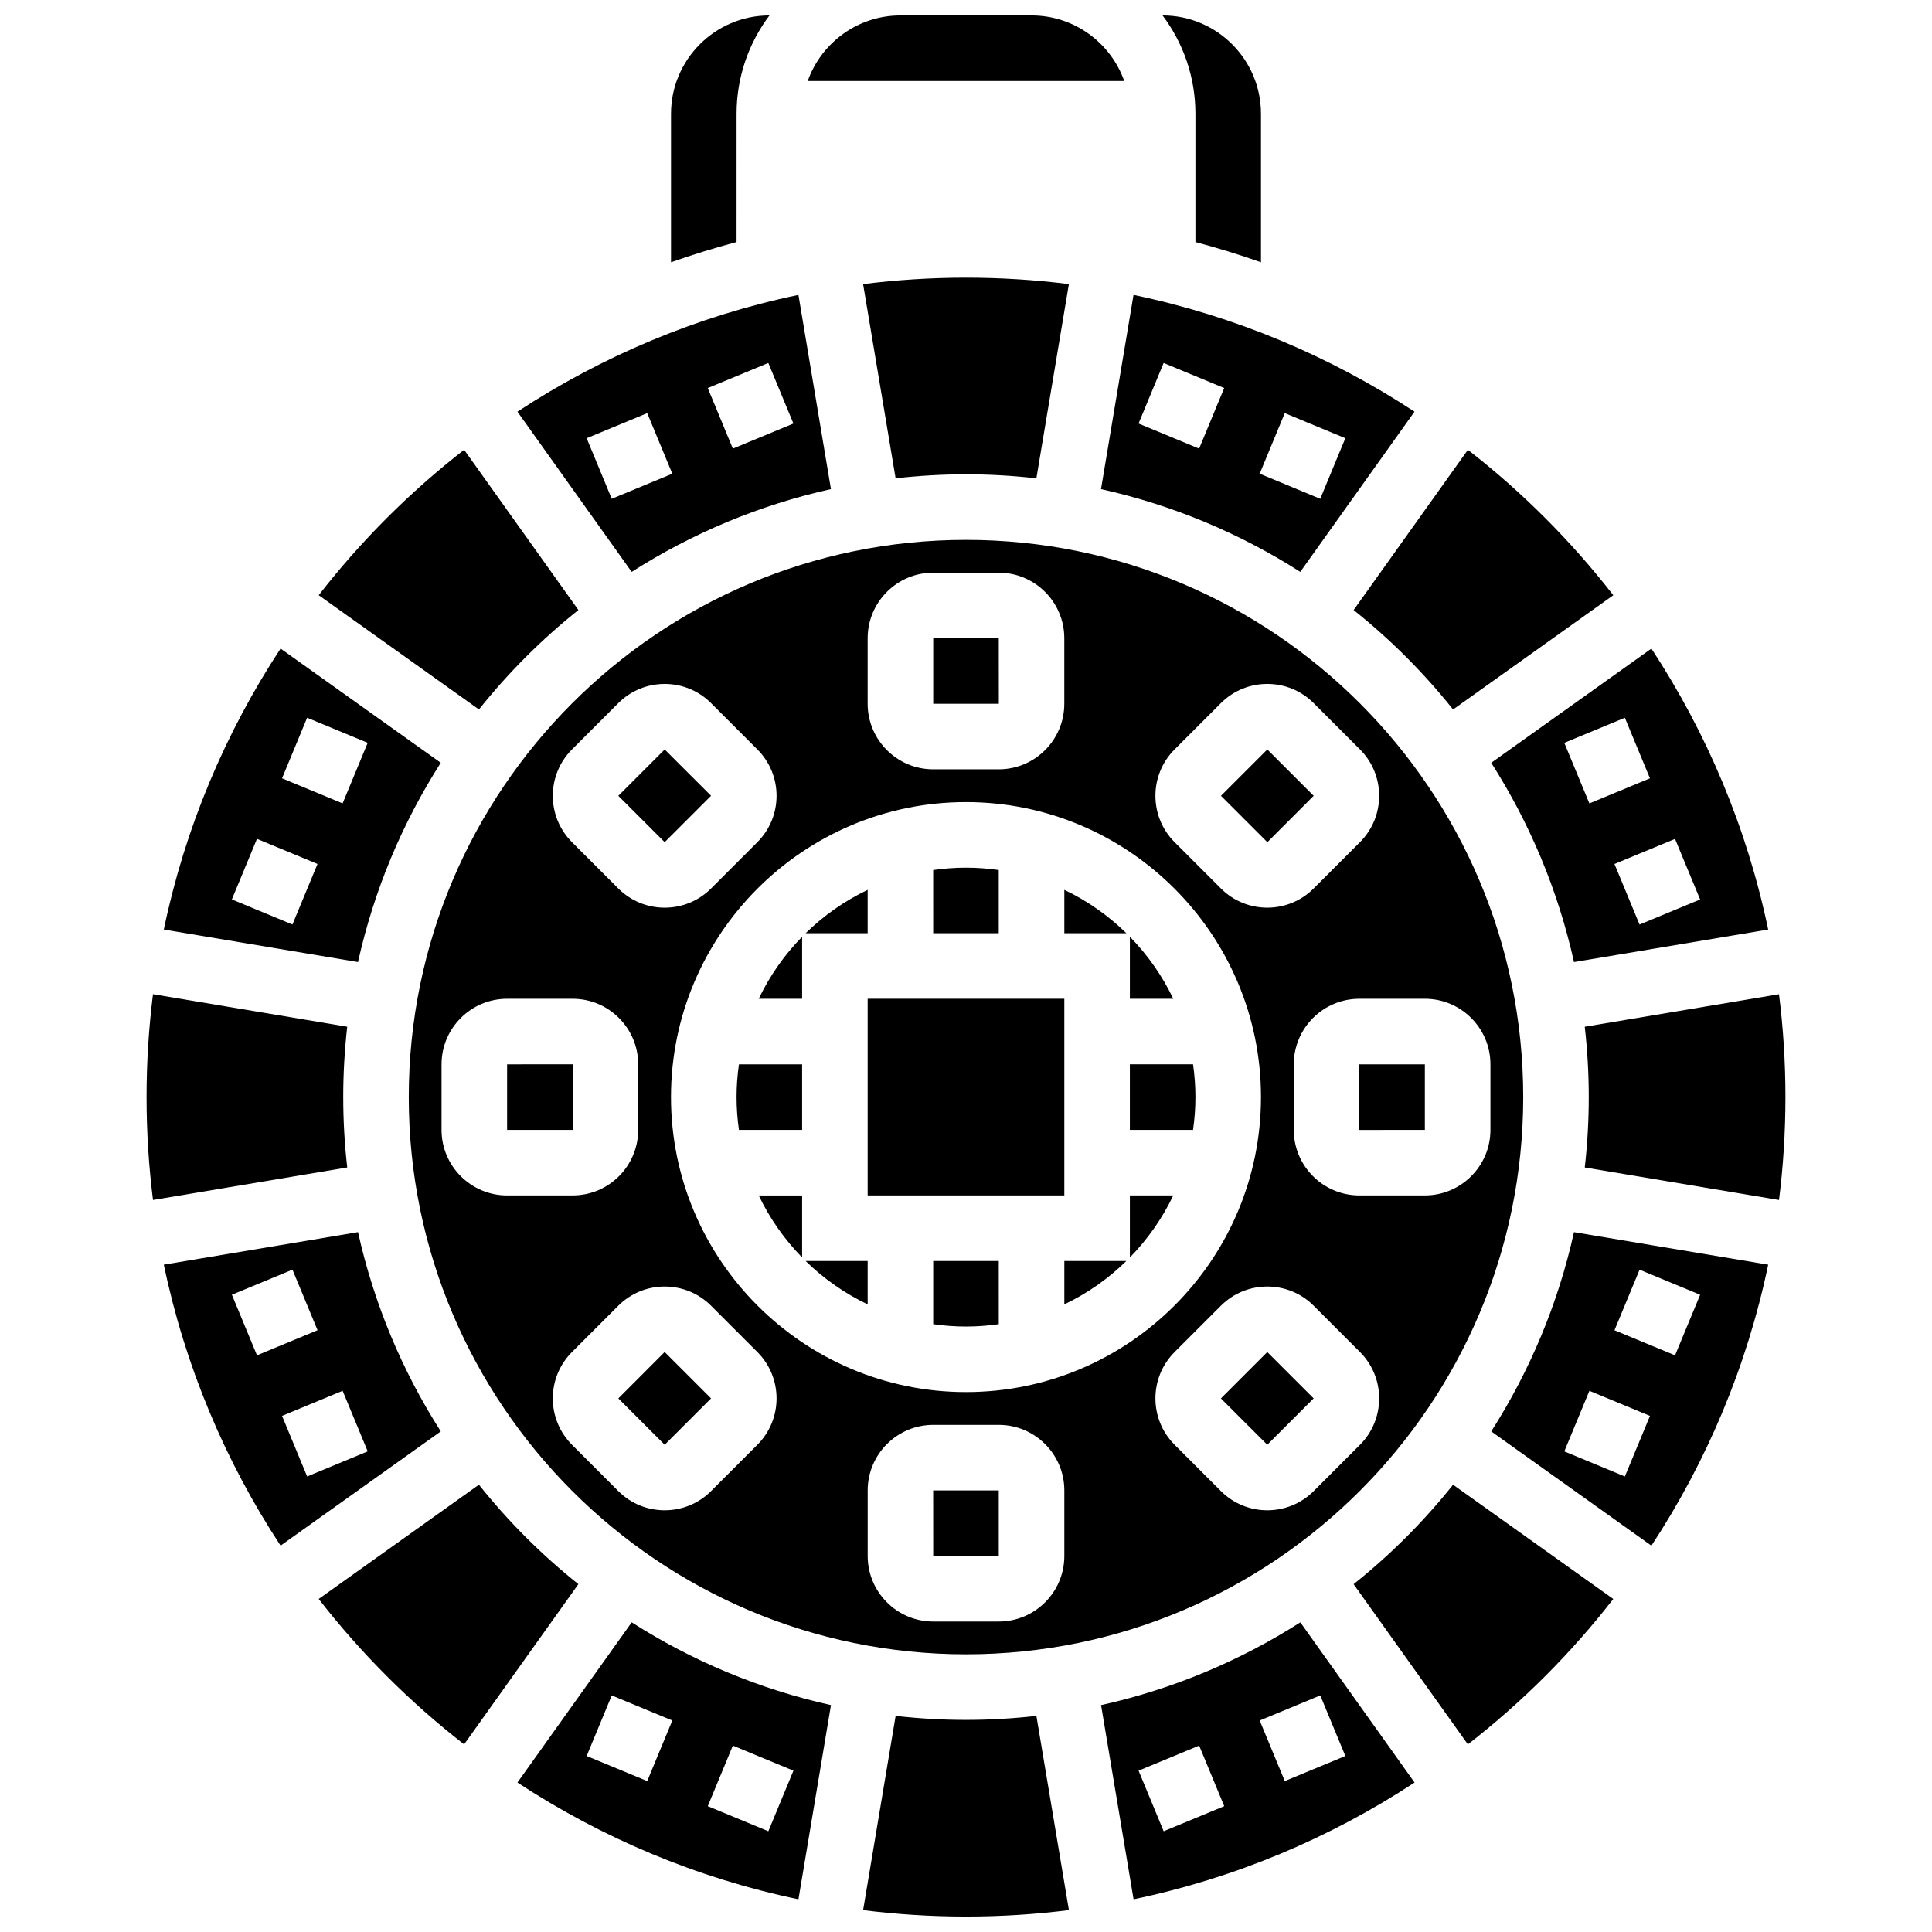
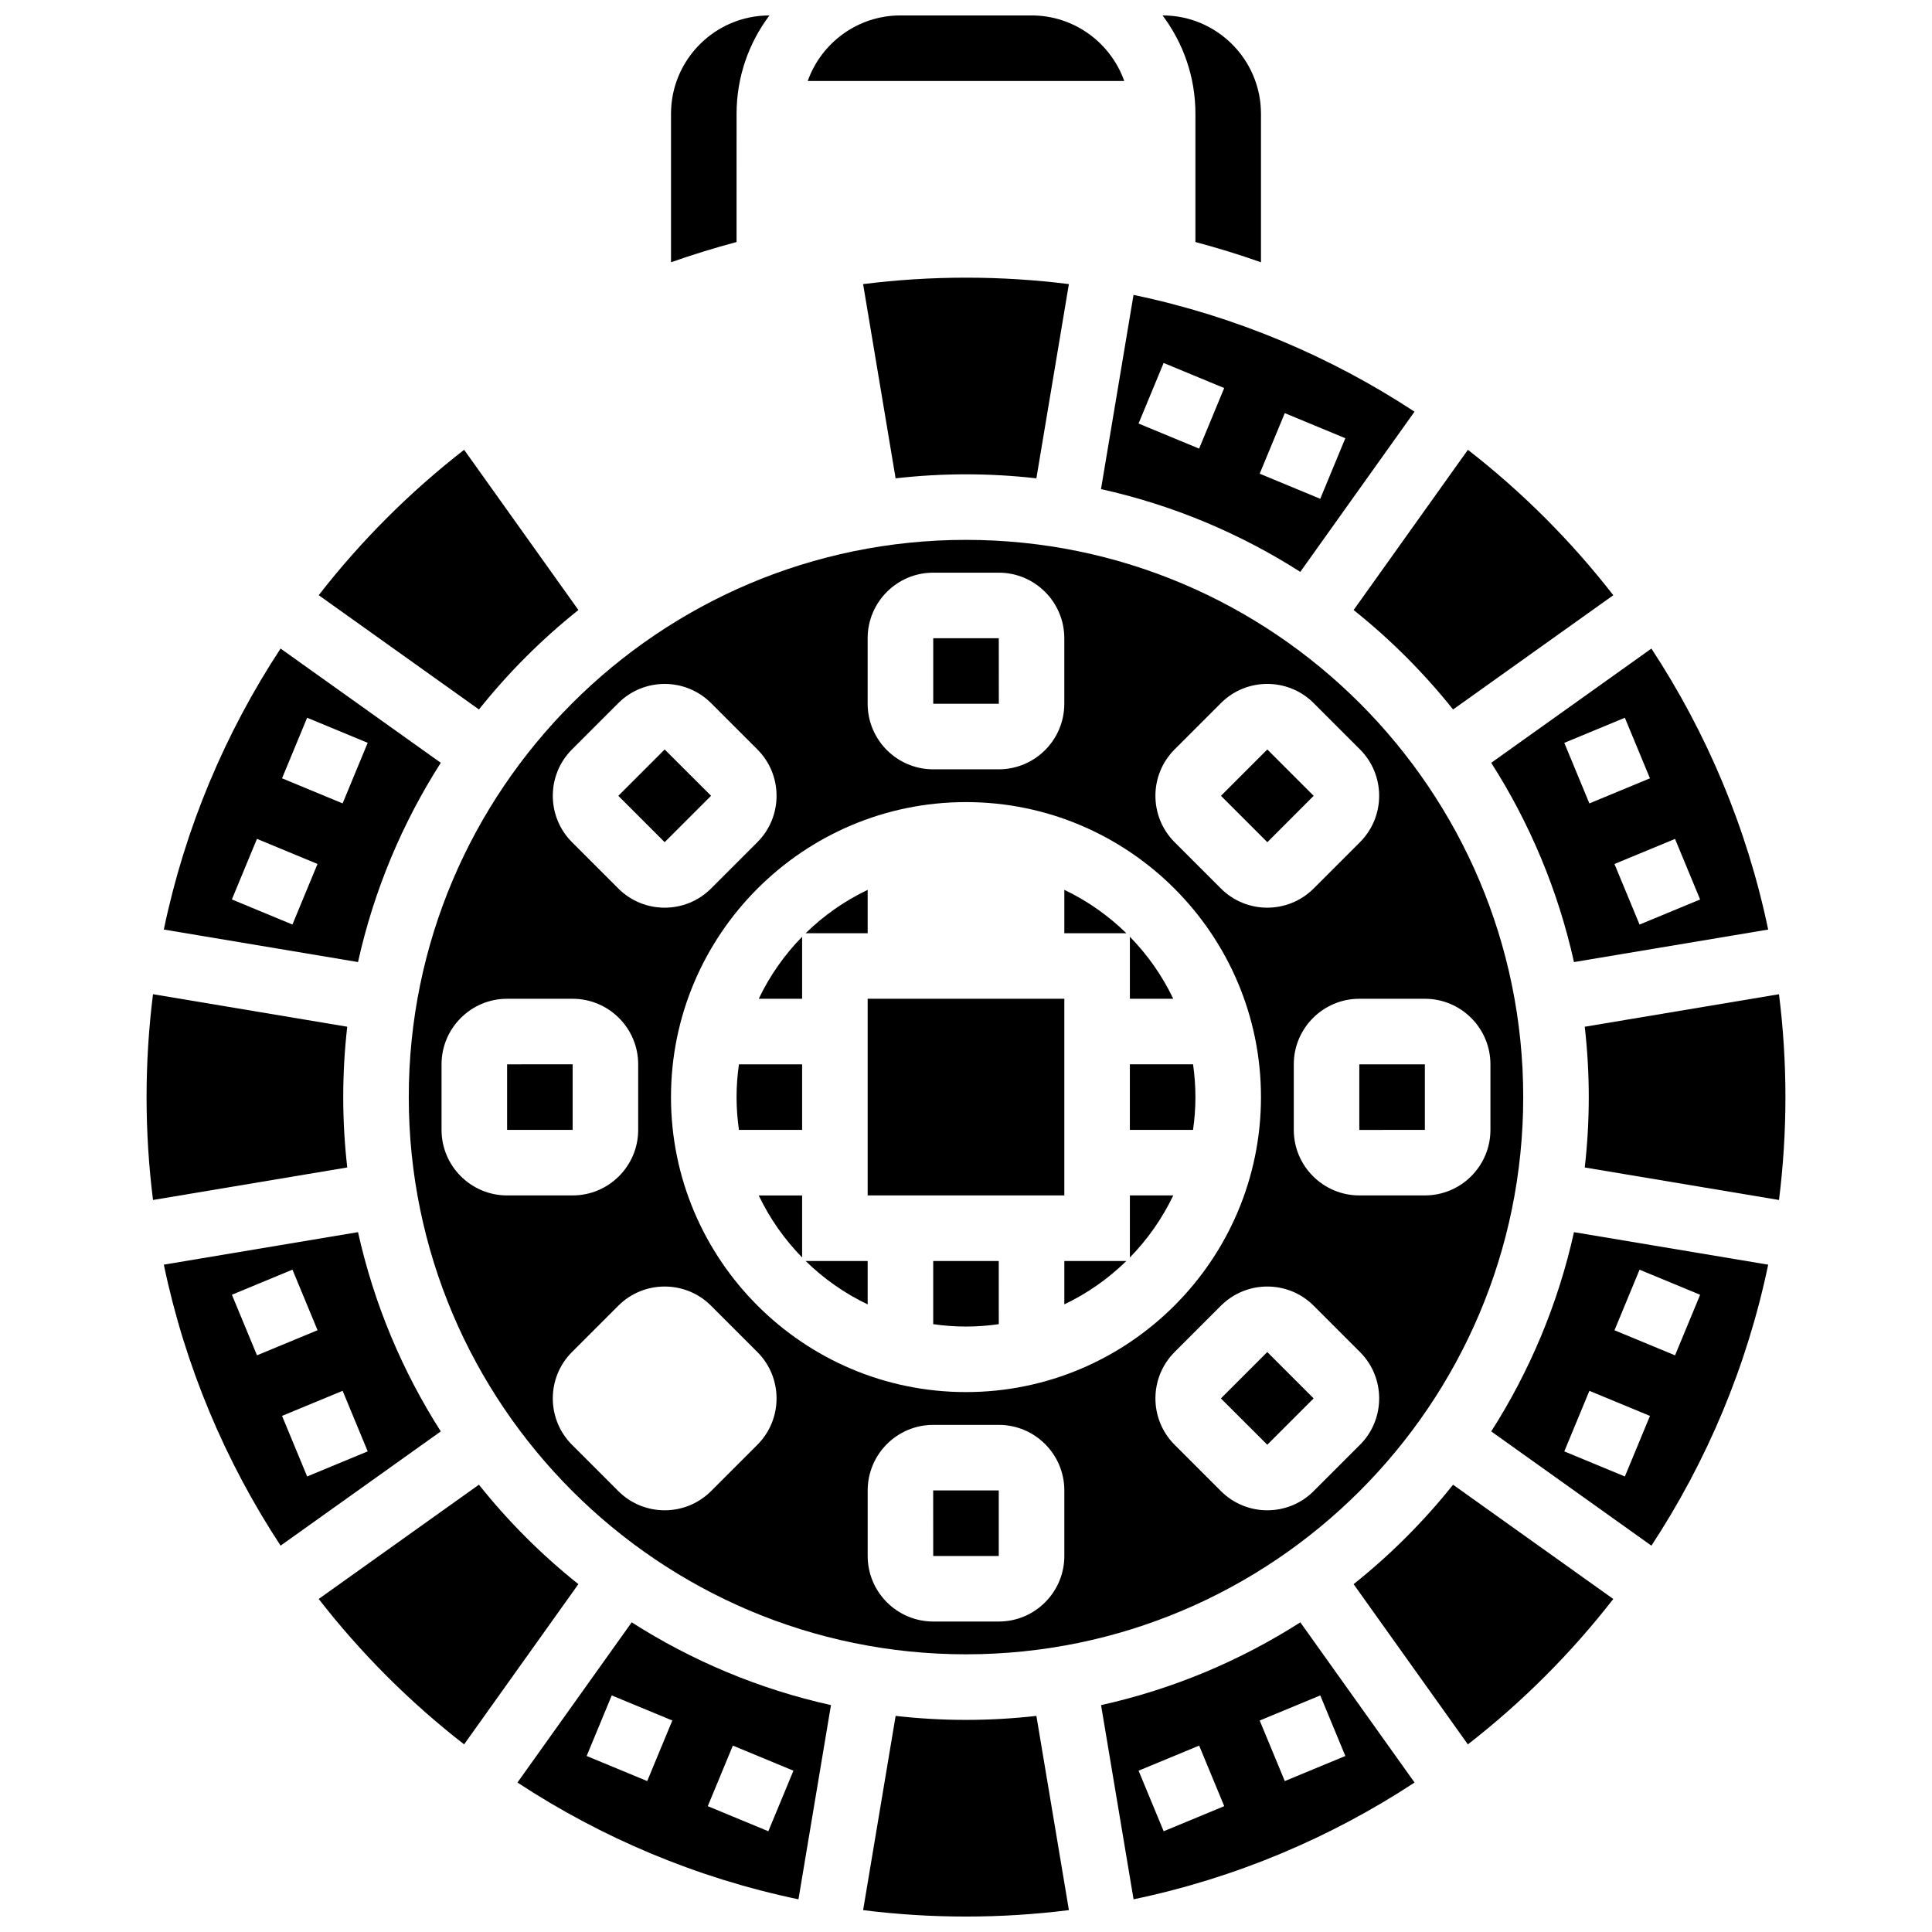
<svg xmlns="http://www.w3.org/2000/svg" width="800px" height="800px" version="1.1" viewBox="144 144 512 512">
  <defs>
    <clipPath id="d">
      <path d="m452 148.09h27v65.906h-27z" />
    </clipPath>
    <clipPath id="c">
      <path d="m372 598h56v53.902h-56z" />
    </clipPath>
    <clipPath id="b">
      <path d="m358 148.09h84v17.906h-84z" />
    </clipPath>
    <clipPath id="a">
      <path d="m321 148.09h27v65.906h-27z" />
    </clipPath>
  </defs>
  <path d="m504.23 443.43v0.012l17.371-0.012v-17.371h-17.371z" />
  <path d="m373.94 478.18h-16.438c4.781 4.68 10.328 8.586 16.438 11.496z" />
  <path d="m488.59 295.55 30.273-42.453c-22.316-14.652-47.477-25.316-74.469-30.945l-8.617 51.465c19.043 4.227 36.859 11.742 52.812 21.934zm-4.113-42.066 16.051 6.648-6.648 16.051-16.051-6.648zm-32.102-13.297 16.051 6.648-6.648 16.051-16.051-6.648z" />
  <path d="m479.86 367.19 12.277-12.293-12.285-12.285-12.285 12.285 12.285 12.285c0.004 0.004 0.008 0.008 0.008 0.008z" />
  <path d="m356.57 426.06h-16.742c-0.41 2.84-0.629 5.734-0.629 8.688 0 2.949 0.223 5.848 0.629 8.688l16.742-0.004z" />
  <path d="m356.57 392.25c-4.68 4.781-8.582 10.328-11.496 16.438l11.496-0.004z" />
  <path d="m529.08 332.02 42.461-30.281c-11.188-14.395-24.141-27.352-38.535-38.535l-30.281 42.461c9.738 7.766 18.586 16.613 26.355 26.355z" />
  <path d="m418.65 270.76 8.617-51.473c-8.934-1.121-18.035-1.703-27.266-1.703-9.234 0-18.332 0.582-27.27 1.707l8.617 51.469c6.125-0.691 12.344-1.059 18.652-1.059 6.305 0 12.523 0.367 18.648 1.059z" />
  <g clip-path="url(#d)">
    <path d="m460.8 208.14c5.867 1.562 11.664 3.348 17.371 5.363v-39.355c0-14.367-11.691-26.059-26.059-26.059h-0.023c5.465 7.266 8.711 16.289 8.711 26.059z" />
  </g>
  <path d="m332.43 354.9c0.004-0.004 0.008-0.008 0.008-0.008l-12.293-12.277-12.285 12.285 12.285 12.285z" />
  <path d="m252.33 434.74c0 81.426 66.242 147.67 147.67 147.67s147.67-66.246 147.67-147.67c0-81.426-66.242-147.67-147.67-147.67s-147.67 66.246-147.67 147.67zm8.684 8.688v-17.371c0-9.578 7.793-17.371 17.371-17.371h17.371c9.578 0 17.371 7.793 17.371 17.371v17.371c0 9.578-7.793 17.371-17.371 17.371l-17.367 0.004c-9.582 0-17.375-7.797-17.375-17.375zm83.703 83.449-12.285 12.285c-3.387 3.387-7.836 5.078-12.285 5.082-4.449 0-8.898-1.695-12.285-5.082l-12.285-12.285c-6.773-6.773-6.773-17.797 0-24.57l12.285-12.285c6.773-6.769 17.797-6.773 24.566 0l12.285 12.285c6.777 6.773 6.777 17.793 0.004 24.57zm-22.898-92.137c0-43.105 35.07-78.176 78.176-78.176 43.105 0 78.176 35.07 78.176 78.176 0 43.105-35.07 78.176-78.176 78.176-43.105 0.004-78.176-35.066-78.176-78.176zm104.24 121.61c0 9.578-7.793 17.371-17.371 17.371h-17.371c-9.578 0-17.371-7.793-17.371-17.371v-17.371c0-9.578 7.793-17.371 17.371-17.371h17.371c9.578 0 17.371 7.793 17.371 17.371zm78.359-29.473-12.285 12.285c-3.387 3.387-7.836 5.082-12.285 5.082-4.449 0-8.898-1.695-12.285-5.082l-12.285-12.285c-6.773-6.773-6.773-17.797 0-24.57l12.285-12.285c6.773-6.769 17.797-6.773 24.566 0l12.285 12.285c6.773 6.773 6.773 17.793 0.004 24.57zm34.562-100.82v17.371c0 9.578-7.793 17.371-17.371 17.371h-17.371c-9.578 0-17.371-7.793-17.371-17.371v-17.371c0-9.578 7.793-17.371 17.371-17.371h17.371c9.578-0.004 17.371 7.793 17.371 17.371zm-83.703-83.449 12.285-12.285c6.773-6.773 17.797-6.773 24.566 0l12.285 12.285c6.773 6.773 6.773 17.797 0 24.57l-12.285 12.285c-3.387 3.387-7.836 5.078-12.285 5.082-4.449 0-8.898-1.695-12.285-5.082l-12.285-12.285c-6.769-6.773-6.769-17.793 0.004-24.57zm-81.34-29.473c0-9.578 7.793-17.371 17.371-17.371h17.371c9.578 0 17.371 7.793 17.371 17.371v17.371c0 9.578-7.793 17.371-17.371 17.371h-17.371c-9.578 0-17.371-7.793-17.371-17.371zm-41.504 17.191 12.285 12.285c6.773 6.773 6.773 17.797 0 24.57l-12.285 12.285c-3.387 3.387-7.836 5.082-12.285 5.082-4.449 0-8.898-1.695-12.285-5.082l-12.285-12.285c-6.773-6.773-6.773-17.797 0-24.57l12.285-12.285c6.777-6.773 17.797-6.773 24.57 0z" />
  <path d="m408.7 330.51-0.012-17.371h-17.371v17.371h17.371 0.012z" />
  <path d="m467.56 514.59-0.008 0.008 12.293 12.277 12.285-12.285-12.285-12.285z" />
  <path d="m426.06 489.67c6.109-2.91 11.652-6.812 16.438-11.496h-16.438z" />
  <path d="m391.31 494.92c2.84 0.41 5.734 0.629 8.688 0.629 2.949 0 5.848-0.223 8.688-0.629l-0.004-16.742h-17.371z" />
-   <path d="m320.14 502.3-12.277 12.293 12.285 12.285 12.285-12.285-12.285-12.285c-0.004-0.004-0.008-0.008-0.008-0.008z" />
  <path d="m356.57 477.24v-16.434h-11.496c2.914 6.106 6.816 11.652 11.496 16.434z" />
  <path d="m295.76 426.06v-0.012l-17.371 0.012v17.371h17.371z" />
  <path d="m373.94 379.82c-6.109 2.91-11.652 6.812-16.438 11.496h16.438z" />
  <path d="m561.12 398.96 51.465-8.617c-5.629-26.988-16.293-52.148-30.945-74.465l-42.453 30.273c10.191 15.953 17.707 33.77 21.934 52.809zm26.781-32.641 6.648 16.051-16.051 6.648-6.648-16.051zm-6.648-16.055-16.051 6.648-6.648-16.051 16.051-6.648z" />
  <path d="m426.06 379.82v11.496h16.438c-4.785-4.68-10.328-8.586-16.438-11.496z" />
  <path d="m373.94 408.68h52.117v52.117h-52.117z" />
-   <path d="m408.68 374.57c-2.84-0.41-5.734-0.629-8.688-0.629-2.949 0-5.848 0.223-8.688 0.629l0.004 16.742h17.371z" />
  <path d="m443.43 460.8v16.438c4.68-4.781 8.582-10.328 11.496-16.438z" />
  <path d="m460.8 434.74c0-2.949-0.223-5.848-0.629-8.688l-16.746 0.004v17.371h16.742c0.41-2.836 0.633-5.734 0.633-8.688z" />
  <path d="m443.43 392.25v16.434h11.496c-2.914-6.106-6.816-11.652-11.496-16.434z" />
  <path d="m391.3 538.98 0.012 17.371h17.371v-17.371h-17.371-0.012z" />
  <path d="m297.28 305.66-30.281-42.461c-14.395 11.188-27.352 24.141-38.535 38.535l42.461 30.281c7.766-9.738 16.613-18.586 26.355-26.355z" />
  <path d="m260.81 346.15-42.453-30.277c-14.652 22.316-25.316 47.477-30.945 74.465l51.465 8.617c4.227-19.039 11.742-36.855 21.934-52.805zm-39.312 42.859-16.051-6.648 6.648-16.051 16.051 6.648zm-2.754-38.75 6.648-16.051 16.051 6.648-6.648 16.051z" />
  <path d="m435.79 595.87 8.617 51.465c26.988-5.629 52.148-16.293 74.469-30.945l-30.273-42.453c-15.957 10.191-33.773 17.707-52.812 21.934zm16.594 33.43-6.648-16.051 16.051-6.648 6.648 16.051zm48.148-19.945-16.051 6.648-6.648-16.051 16.051-6.648z" />
  <g clip-path="url(#c)">
    <path d="m400 599.79c-6.305 0-12.527-0.367-18.648-1.059l-8.617 51.473c8.93 1.121 18.031 1.703 27.266 1.703s18.332-0.582 27.27-1.707l-8.617-51.469c-6.129 0.691-12.348 1.059-18.652 1.059z" />
  </g>
  <path d="m234.96 434.74c0-6.305 0.367-12.527 1.059-18.648l-51.473-8.617c-1.121 8.934-1.703 18.035-1.703 27.266 0 9.234 0.582 18.332 1.707 27.266l51.473-8.617c-0.695-6.121-1.062-12.34-1.062-18.648z" />
  <path d="m281.13 616.39c22.316 14.652 47.477 25.316 74.469 30.945l8.617-51.465c-19.039-4.227-36.855-11.742-52.809-21.934zm57.086-9.789 16.051 6.648-6.648 16.051-16.051-6.648zm-22.695 9.402-16.051-6.648 6.648-16.051 16.051 6.648z" />
  <g clip-path="url(#b)">
    <path d="m417.37 148.09h-34.746c-11.324 0-20.98 7.262-24.566 17.371h83.875c-3.582-10.109-13.238-17.371-24.562-17.371z" />
  </g>
  <path d="m502.72 563.82 30.281 42.461c14.395-11.188 27.352-24.141 38.535-38.535l-42.461-30.281c-7.766 9.738-16.613 18.586-26.355 26.355z" />
  <path d="m238.88 470.53-51.465 8.617c5.629 26.988 16.293 52.148 30.945 74.465l42.453-30.273c-10.191-15.953-17.707-33.77-21.934-52.809zm-26.777 32.641-6.648-16.051 16.051-6.648 6.648 16.051zm6.644 16.055 16.051-6.648 6.648 16.051-16.051 6.648z" />
  <path d="m270.92 537.46-42.461 30.281c11.188 14.395 24.141 27.352 38.535 38.535l30.281-42.461c-9.742-7.766-18.59-16.613-26.355-26.355z" />
-   <path d="m364.21 273.62-8.617-51.465c-26.988 5.629-52.148 16.293-74.469 30.945l30.273 42.453c15.961-10.191 33.773-17.707 52.812-21.934zm-16.594-33.43 6.648 16.051-16.051 6.648-6.648-16.051zm-48.148 19.945 16.051-6.648 6.648 16.051-16.051 6.648z" />
  <g clip-path="url(#a)">
    <path d="m339.2 174.15c0-9.77 3.246-18.797 8.711-26.059h-0.027c-14.367 0-26.059 11.691-26.059 26.059v39.352c5.711-2.012 11.508-3.797 17.371-5.363z" />
  </g>
  <path d="m615.45 407.48-51.473 8.617c0.695 6.125 1.062 12.344 1.062 18.648 0 6.305-0.367 12.527-1.059 18.648l51.473 8.617c1.121-8.93 1.703-18.031 1.703-27.266 0-9.23-0.582-18.332-1.707-27.266z" />
  <path d="m539.19 523.34 42.453 30.277c14.652-22.316 25.316-47.477 30.945-74.465l-51.465-8.617c-4.227 19.039-11.742 36.855-21.934 52.805zm39.312-42.859 16.051 6.648-6.648 16.051-16.051-6.648zm2.754 38.75-6.648 16.051-16.051-6.648 6.648-16.051z" />
</svg>